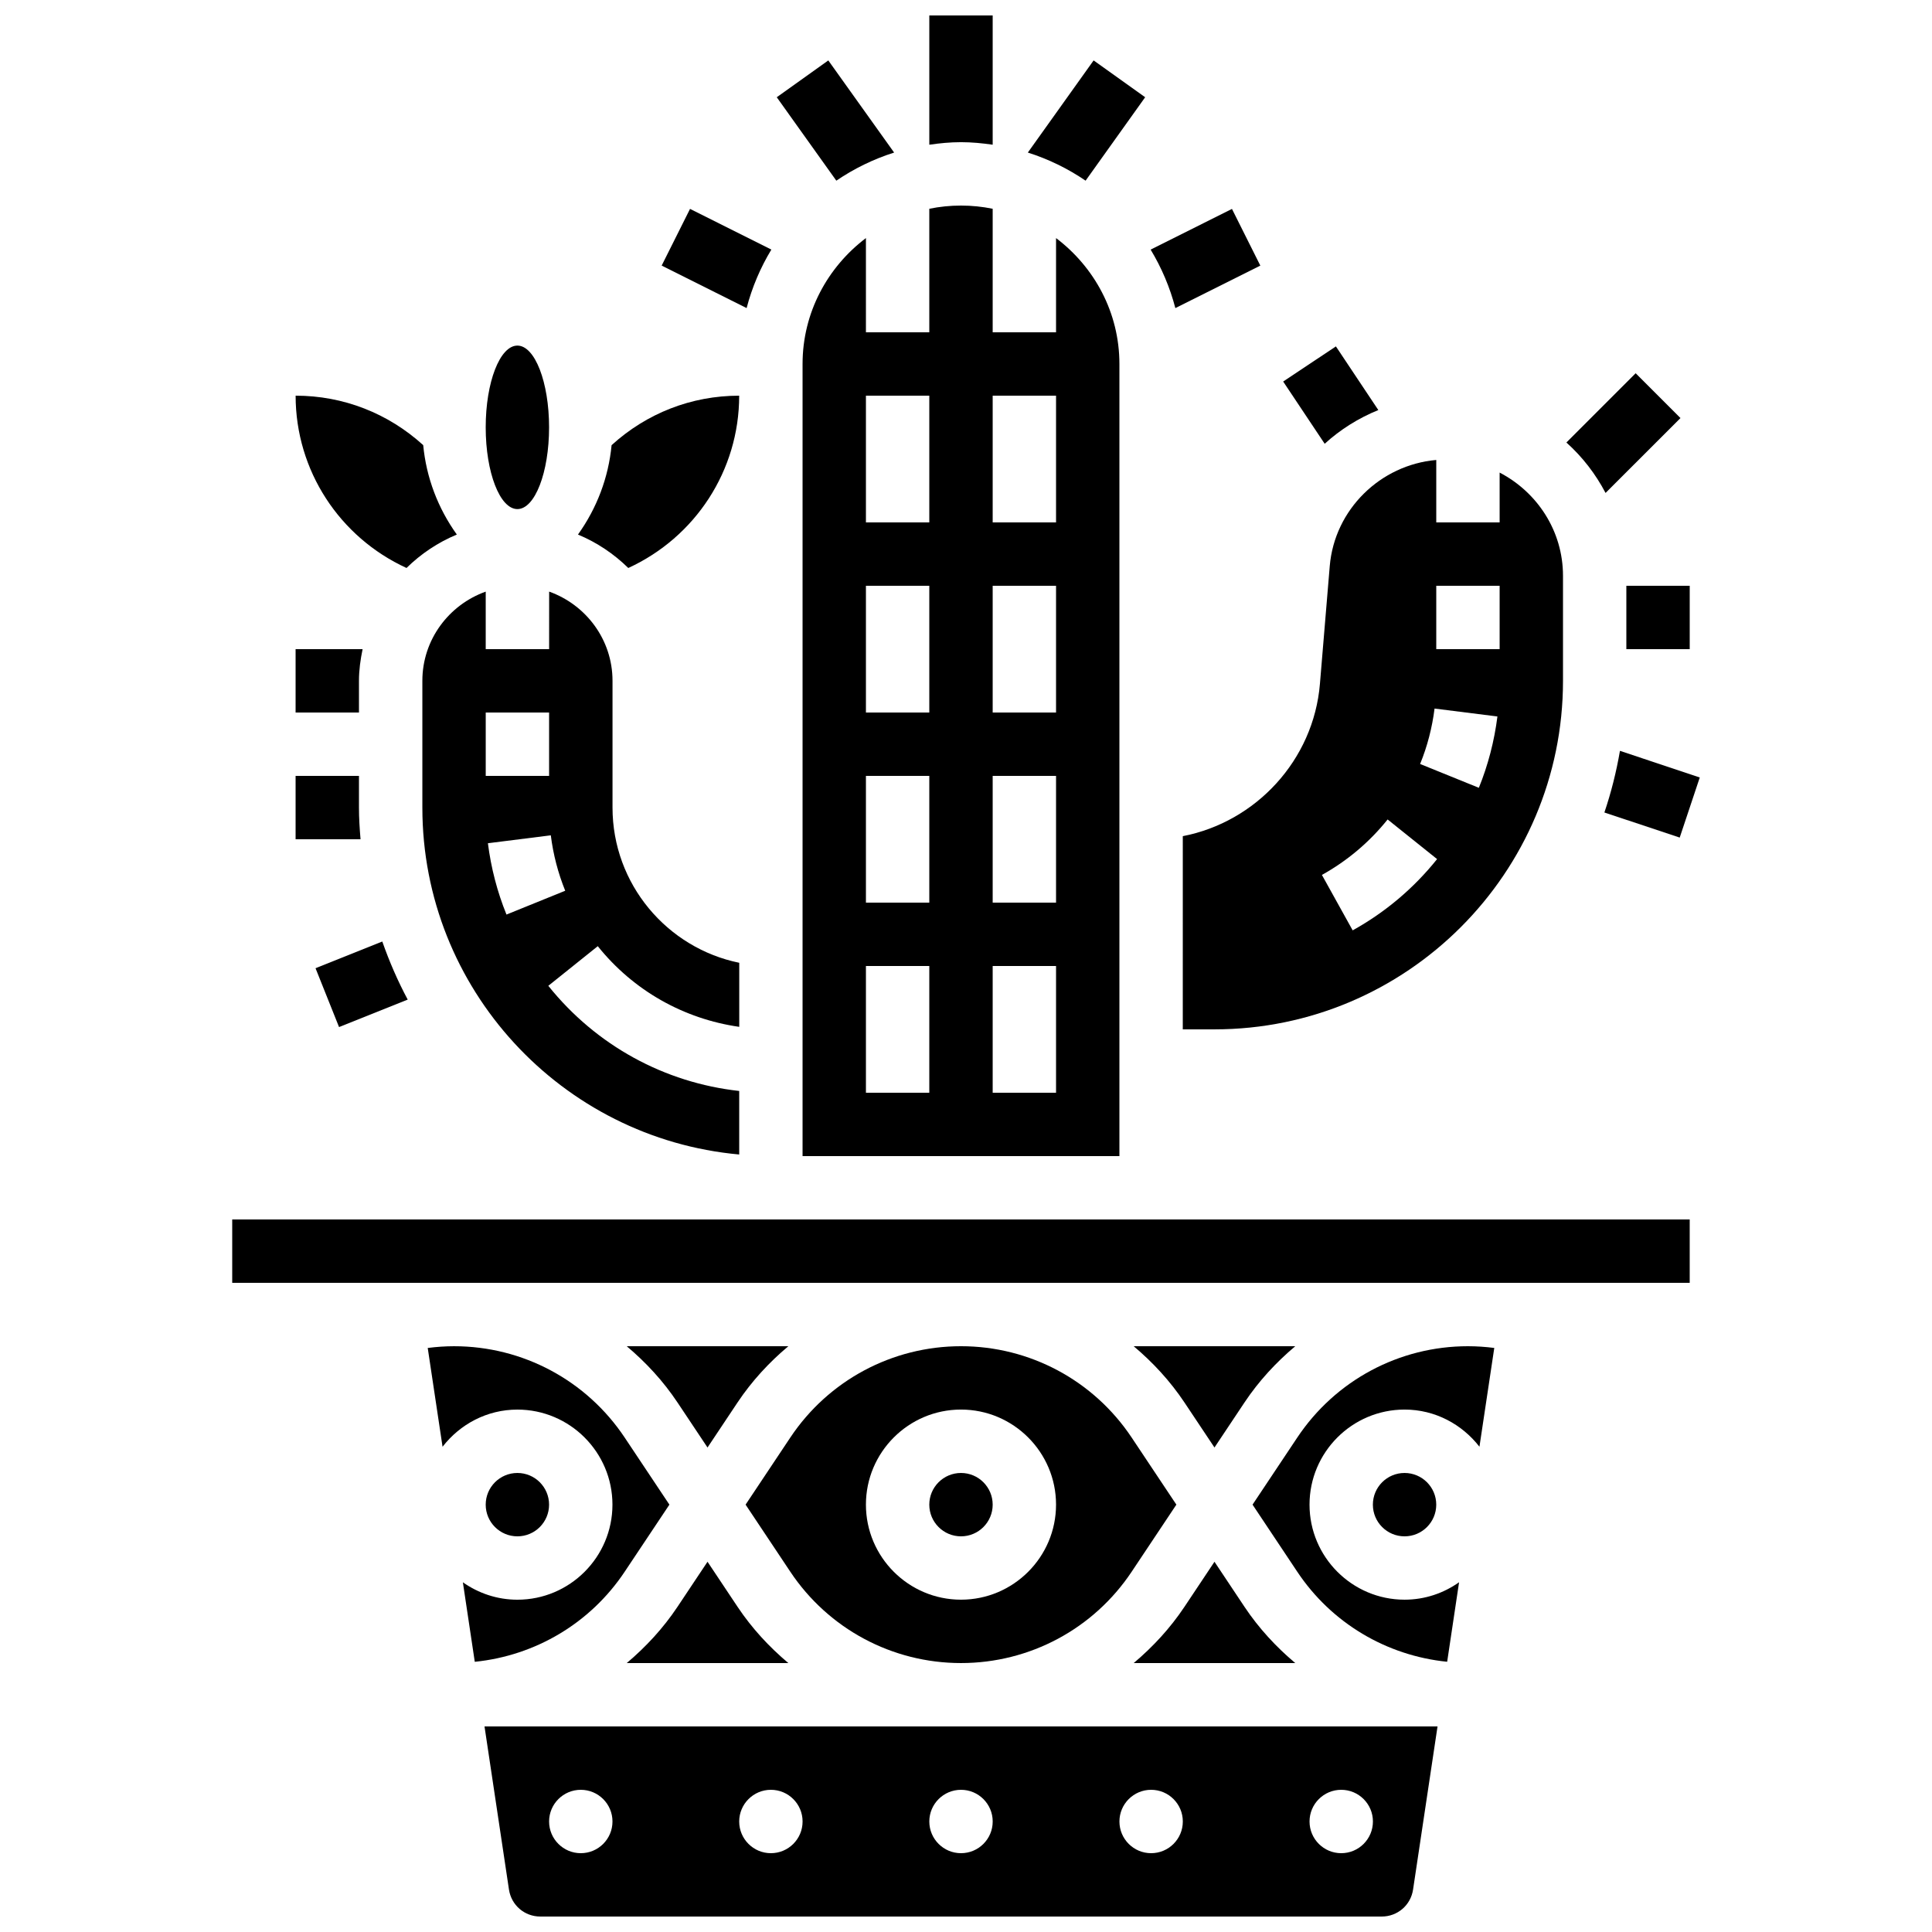
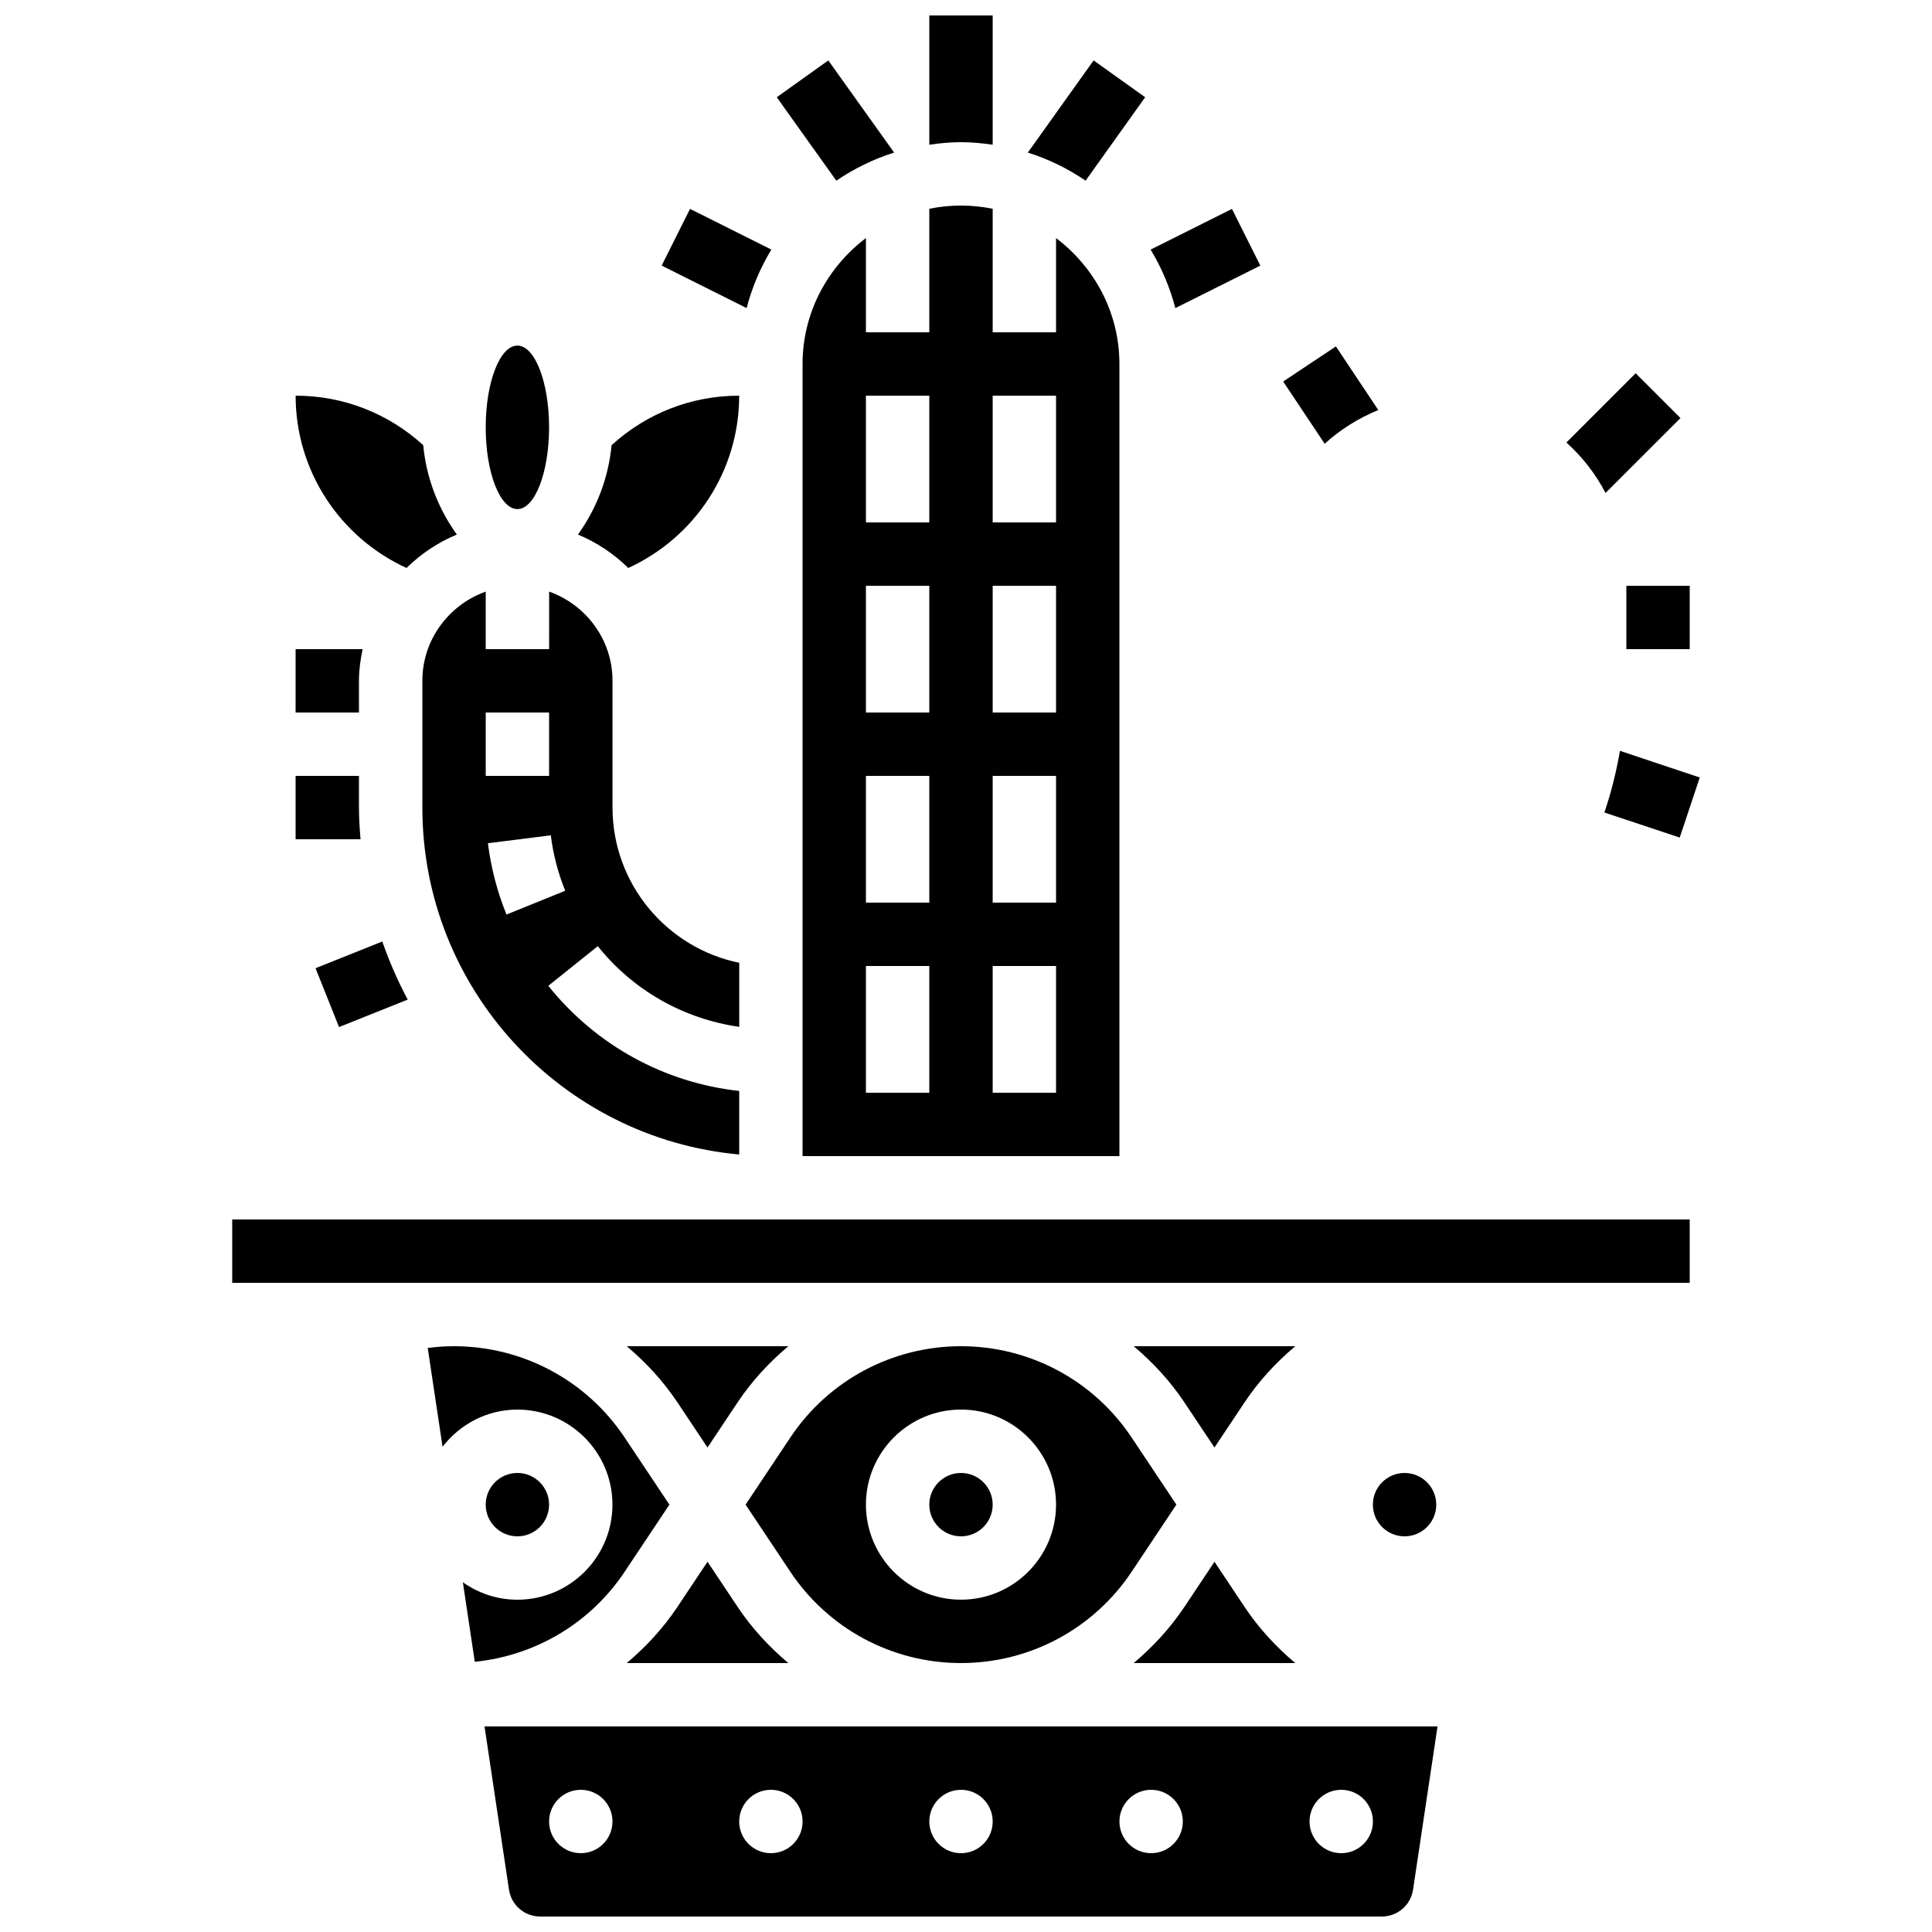
<svg xmlns="http://www.w3.org/2000/svg" width="800px" height="800px" version="1.1" viewBox="144 144 512 512">
  <defs>
    <clipPath id="b">
      <path d="m390 148.09h18v34.906h-18z" />
    </clipPath>
    <clipPath id="a">
      <path d="m272 601h253v50.902h-253z" />
    </clipPath>
  </defs>
  <path d="m331.5 557.88-7.969 11.957c-3.785 5.676-8.363 10.613-13.441 14.891h42.824c-5.07-4.273-9.656-9.211-13.441-14.887z" />
  <path d="m251.73 294.52c3.812-3.746 8.328-6.777 13.336-8.859-5.004-6.977-8.094-15.09-8.91-23.695-9.285-8.441-21.16-13.109-33.812-13.109 0 19.867 11.652 37.527 29.387 45.664z" />
  <path d="m205.54 467.17h386.25v16.793h-386.25z" />
  <path d="m398.67 500.76c-18.223 0-35.133 9.051-45.234 24.207l-11.848 17.777 11.848 17.777c10.102 15.152 27.012 24.207 45.234 24.207s35.133-9.051 45.234-24.207l11.848-17.777-11.848-17.777c-10.102-15.156-27.012-24.207-45.234-24.207zm0 67.172c-13.887 0-25.191-11.301-25.191-25.191 0-13.887 11.301-25.191 25.191-25.191 13.887 0 25.191 11.301 25.191 25.191 0 13.891-11.305 25.191-25.191 25.191z" />
  <path d="m407.07 542.75c0 4.637-3.762 8.395-8.398 8.395s-8.398-3.758-8.398-8.395c0-4.641 3.762-8.398 8.398-8.398s8.398 3.758 8.398 8.398" />
  <path d="m323.53 515.65 7.969 11.957 7.969-11.957c3.789-5.676 8.363-10.613 13.445-14.887h-42.824c5.078 4.273 9.656 9.211 13.441 14.887z" />
  <path d="m373.48 207.09c-10.133 7.668-16.793 19.707-16.793 33.367v209.92h83.969v-209.92c0-13.66-6.66-25.703-16.793-33.367v24.973h-16.793v-32.738c-2.715-0.555-5.527-0.848-8.398-0.848s-5.684 0.293-8.398 0.848v32.738h-16.793zm33.59 41.766h16.793v33.586h-16.793zm0 50.383h16.793v33.586h-16.793zm0 50.379h16.793v33.586h-16.793zm0 50.383h16.793v33.586h-16.793zm-16.797 33.586h-16.793v-33.586h16.793zm0-50.383h-16.793v-33.586h16.793zm0-50.379h-16.793v-33.586h16.793zm0-83.969v33.586h-16.793v-33.586z" />
  <path d="m348.42 210.14-21.555-10.781-7.516 15.023 22.512 11.262c1.445-5.527 3.668-10.734 6.559-15.504z" />
  <path d="m380.95 184.43-17.441-24.418-13.66 9.758 15.785 22.109c4.68-3.184 9.828-5.711 15.316-7.449z" />
  <g clip-path="url(#b)">
    <path d="m407.07 182.35v-34.258h-16.793v34.258c2.75-0.395 5.539-0.672 8.395-0.672s5.644 0.277 8.398 0.672z" />
  </g>
  <path d="m447.48 169.77-13.66-9.758-17.434 24.418c5.492 1.738 10.641 4.266 15.309 7.449z" />
  <path d="m478 214.39-7.516-15.023-21.555 10.781c2.887 4.769 5.106 9.977 6.551 15.5z" />
  <path d="m339.89 248.86c-12.664 0-24.535 4.668-33.812 13.117-0.824 8.605-3.914 16.711-8.91 23.688 5.012 2.082 9.523 5.113 13.336 8.859 17.73-8.137 29.387-25.797 29.387-45.664z" />
-   <path d="m457.45 416.79h8.398c50.926 0 92.363-41.438 92.363-92.363v-27.82c0-11.941-6.867-22.203-16.793-27.367v13.199h-16.793v-16.543c-14.797 1.293-26.969 13.109-28.23 28.137l-2.602 31.195c-1.68 20.238-16.988 36.617-36.34 40.363zm67.176-117.55h16.793v16.793h-16.793zm-0.453 32.535 16.66 2.098c-0.824 6.516-2.477 12.879-4.922 18.902l-15.566-6.312c1.914-4.676 3.188-9.613 3.828-14.688zm-12.438 29.391 13.109 10.504c-6.195 7.734-13.73 14.09-22.371 18.883l-8.152-14.688c6.719-3.734 12.586-8.68 17.414-14.699z" />
  <path d="m509.27 252.67-11.242-16.871-13.973 9.312 11 16.492c4.133-3.769 8.926-6.785 14.215-8.934z" />
  <path d="m589.34 254.79-11.875-11.875-18.355 18.355c4.273 3.828 7.75 8.363 10.379 13.367z" />
  <path d="m575 299.24h16.793v16.793h-16.793z" />
  <path d="m569.18 359.32 19.961 6.648 5.316-15.93-21.152-7.055c-0.969 5.613-2.34 11.062-4.125 16.336z" />
  <path d="m255.93 324.43v33.586c0 48.098 36.961 87.68 83.969 91.938v-16.836c-19.824-2.184-37.93-12.066-50.59-27.867l13.109-10.504c9.445 11.789 22.805 19.277 37.492 21.379v-16.977c-19.137-3.906-33.586-20.859-33.586-41.137v-33.586c0-10.934-7.047-20.168-16.793-23.645l-0.008 15.254h-16.801v-15.25c-9.746 3.477-16.793 12.715-16.793 23.645zm34.039 40.938c0.637 5.07 1.922 10.008 3.82 14.688l-15.566 6.312c-2.445-6.019-4.098-12.387-4.922-18.902zm-0.453-32.539v16.793h-16.793v-16.793z" />
  <path d="m289.51 257.25c0 11.965-3.758 21.664-8.395 21.664-4.637 0-8.398-9.699-8.398-21.664s3.762-21.664 8.398-21.664c4.637 0 8.395 9.699 8.395 21.664" />
  <path d="m309.55 560.52 11.848-17.773-11.848-17.777c-10.102-15.156-27.012-24.207-45.23-24.207-2.336 0-4.66 0.168-6.969 0.461l3.93 26.18c4.609-5.945 11.738-9.848 19.832-9.848 13.887 0 25.191 11.301 25.191 25.191 0 13.887-11.301 25.191-25.191 25.191-5.383 0-10.352-1.73-14.449-4.617l3.156 21.074c16.078-1.629 30.656-10.254 39.73-23.875z" />
  <g clip-path="url(#a)">
    <path d="m278.88 644.75c0.629 4.148 4.121 7.152 8.312 7.152h222.98c4.191 0 7.684-3.008 8.305-7.152l6.484-43.227h-252.56zm220.56-26.434c4.637 0 8.398 3.762 8.398 8.398 0 4.637-3.762 8.398-8.398 8.398-4.637 0-8.398-3.762-8.398-8.398 0-4.637 3.762-8.398 8.398-8.398zm-50.379 0c4.637 0 8.398 3.762 8.398 8.398 0 4.637-3.762 8.398-8.398 8.398-4.637 0-8.398-3.762-8.398-8.398 0-4.637 3.762-8.398 8.398-8.398zm-50.383 0c4.637 0 8.398 3.762 8.398 8.398 0 4.637-3.762 8.398-8.398 8.398s-8.398-3.762-8.398-8.398c0-4.637 3.762-8.398 8.398-8.398zm-50.383 0c4.637 0 8.398 3.762 8.398 8.398 0 4.637-3.762 8.398-8.398 8.398-4.637 0-8.398-3.762-8.398-8.398 0.004-4.637 3.766-8.398 8.398-8.398zm-50.379 0c4.637 0 8.398 3.762 8.398 8.398 0 4.637-3.762 8.398-8.398 8.398-4.637 0-8.398-3.762-8.398-8.398 0-4.637 3.762-8.398 8.398-8.398z" />
  </g>
-   <path d="m487.79 524.97-11.852 17.777 11.848 17.777c9.078 13.621 23.652 22.242 39.727 23.863l3.156-21.074c-4.086 2.894-9.059 4.621-14.441 4.621-13.887 0-25.191-11.301-25.191-25.191 0-13.887 11.301-25.191 25.191-25.191 8.094 0 15.223 3.906 19.84 9.848l3.93-26.18c-2.316-0.289-4.641-0.457-6.977-0.457-18.219 0-35.129 9.051-45.23 24.207z" />
  <path d="m524.62 542.75c0 4.637-3.762 8.395-8.398 8.395-4.637 0-8.395-3.758-8.395-8.395 0-4.641 3.758-8.398 8.395-8.398 4.637 0 8.398 3.758 8.398 8.398" />
  <path d="m457.88 569.84c-3.789 5.676-8.363 10.613-13.445 14.891h42.824c-5.07-4.273-9.656-9.211-13.441-14.887l-7.969-11.961z" />
  <path d="m289.51 542.75c0 4.637-3.758 8.395-8.395 8.395-4.637 0-8.398-3.758-8.398-8.395 0-4.641 3.762-8.398 8.398-8.398 4.637 0 8.395 3.758 8.395 8.398" />
  <path d="m487.26 500.76h-42.824c5.07 4.273 9.656 9.211 13.441 14.887l7.973 11.957 7.969-11.957c3.785-5.676 8.363-10.613 13.441-14.887z" />
  <path d="m239.13 324.43c0-2.871 0.395-5.66 0.965-8.398l-17.758 0.004v16.793h16.793z" />
  <path d="m239.13 358.02v-8.398h-16.793v16.793h17.207c-0.23-2.777-0.414-5.566-0.414-8.395z" />
  <path d="m227.62 400.59 6.231 15.594 18.195-7.281c-2.637-4.93-4.871-10.078-6.734-15.391z" />
</svg>